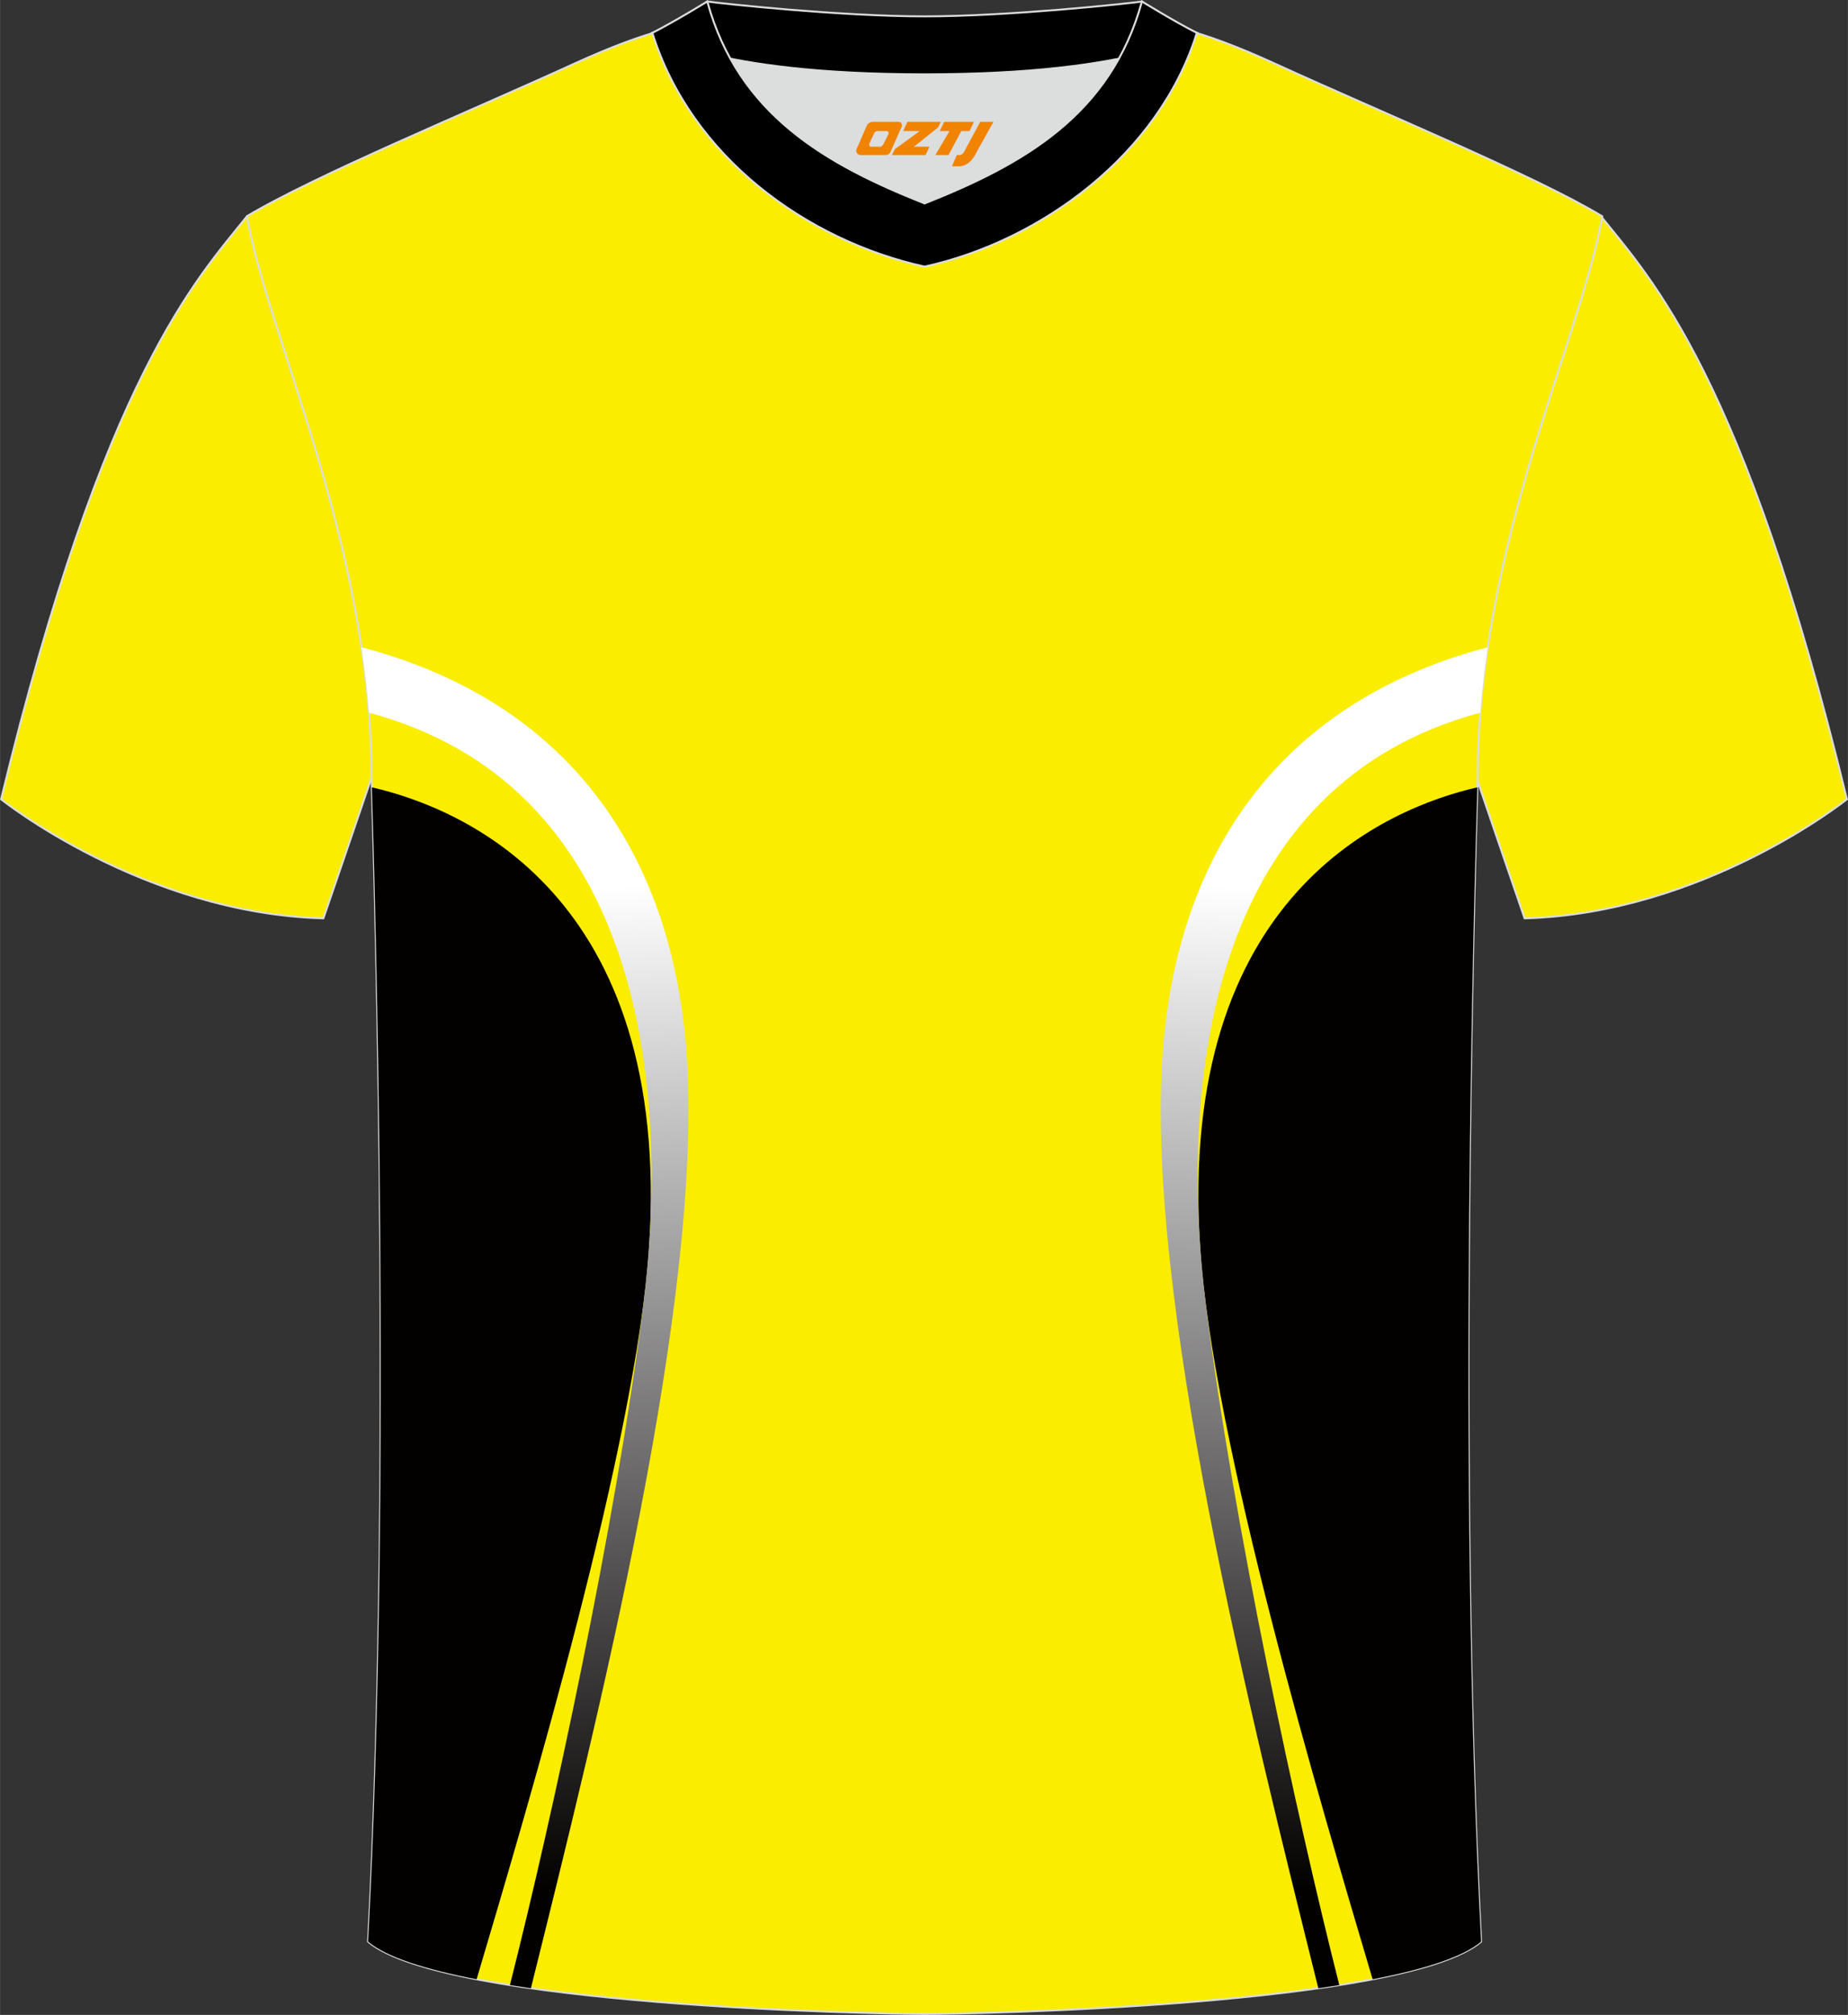
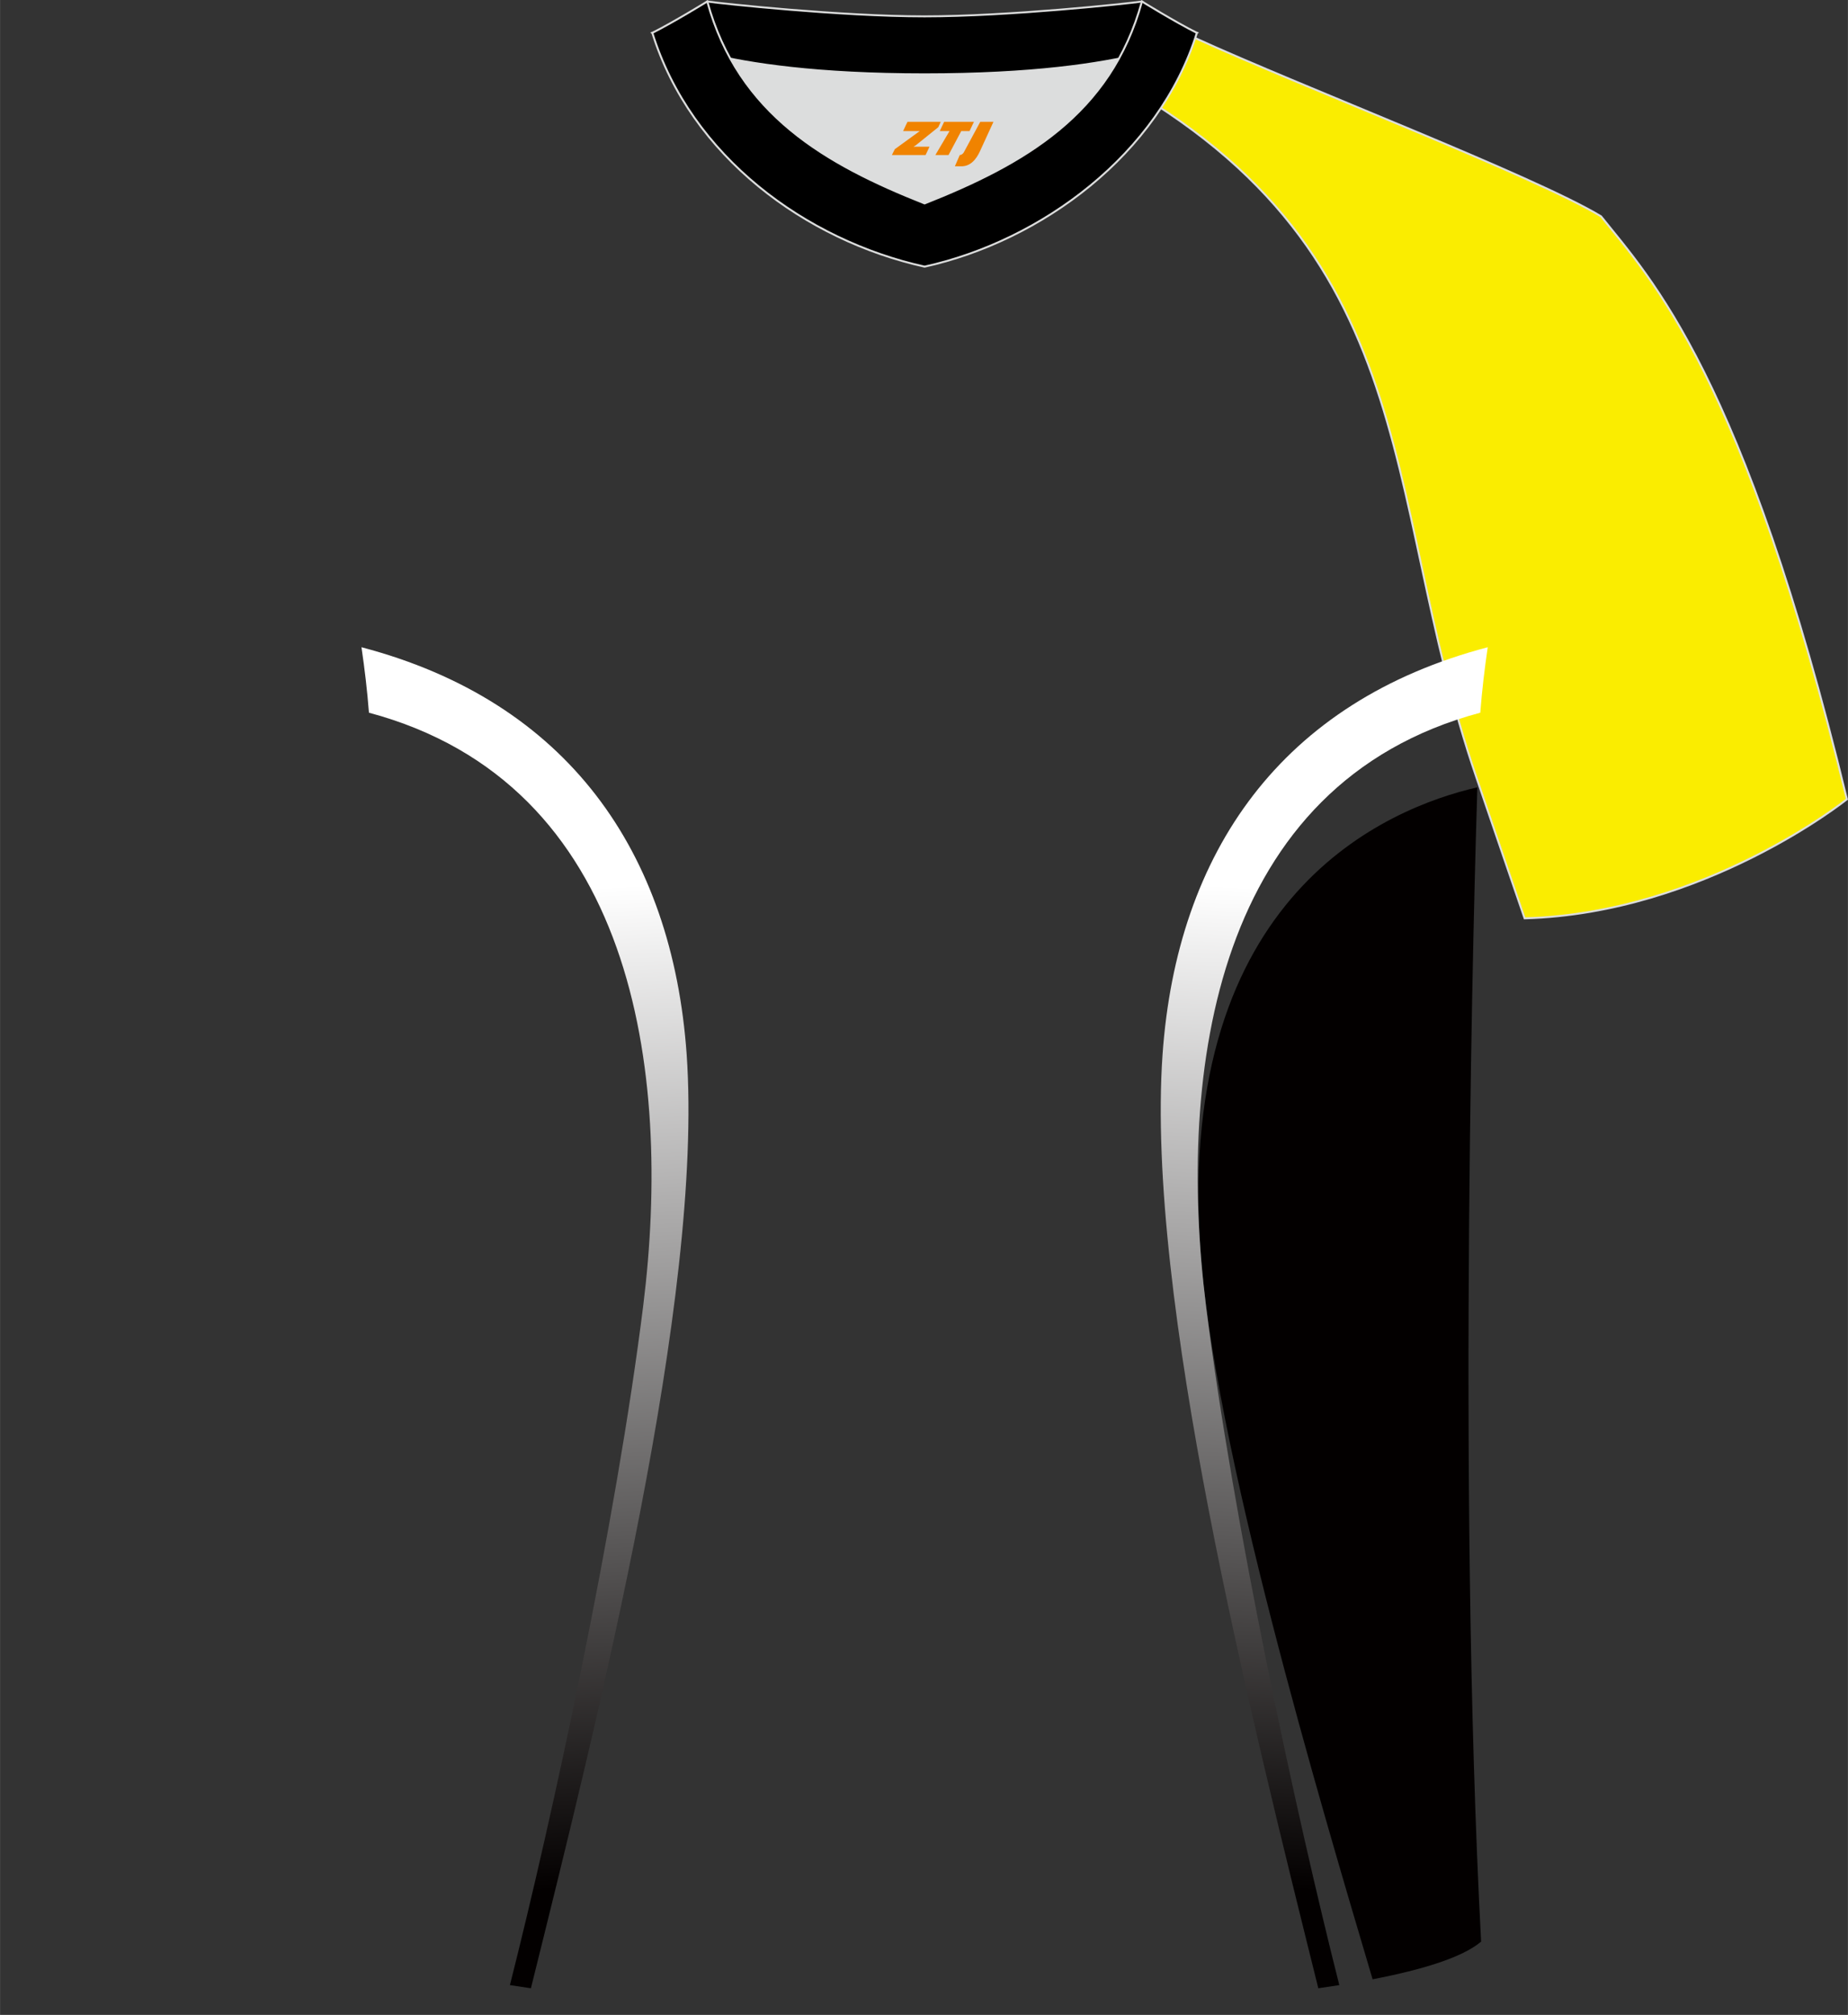
<svg xmlns="http://www.w3.org/2000/svg" version="1.1" id="图层_1" x="0px" y="0px" width="378px" height="412px" viewBox="0 0 378.45 412.51" enable-background="new 0 0 378.45 412.51" xml:space="preserve">
  <rect x="0" y="0" width="378.45" height="412.51" fill="#333333" stroke="none" />
  <path fill-rule="evenodd" clip-rule="evenodd" fill="#FAED00" stroke="#DCDDDD" stroke-width="0.4" stroke-miterlimit="22.926" d="  M327.88,44.29c10.2,12.79,29.26,32.39,50.35,119.34c0,0-29.09,23.36-66,24.38c0,0-7.14-20.8-9.86-28.81  c-20.51-59.92-9.2-110.73-81.66-146.79c-2.59-1.29-7.26-1.87-6.23-3.46c5.36-8.26,13.15-7.49,17.77-6.03  c9.61,3.38,3.03,0.55,12.46,4.85C266.57,17.77,314.24,36.04,327.88,44.29z" />
-   <path fill-rule="evenodd" clip-rule="evenodd" fill="#FAED00" stroke="#DCDDDD" stroke-width="0.4" stroke-miterlimit="22.926" d="  M50.57,44.29C40.37,57.07,21.31,76.68,0.22,163.63c0,0,29.09,23.36,66,24.38c0,0,7.14-20.8,9.86-28.81  c20.51-59.92,9.2-110.73,81.66-146.79c2.59-1.29,7.26-1.87,6.23-3.46c-5.36-8.26-13.15-7.49-17.77-6.03  c-9.61,3.38-2.59,0.59-12.02,4.89C112.32,17.81,64.21,36.04,50.57,44.29z" />
-   <path fill-rule="evenodd" clip-rule="evenodd" fill="#FAED00" stroke="#DCDDDD" stroke-width="0.4" stroke-miterlimit="22.926" d="  M189.35,412.31c9.69,0.03,98.42-1.67,113.97-14.8c-5.36-101.27-0.7-238.31-0.7-238.31c0-47.75,21.24-90.17,25.51-114.91  c-13.63-8.25-45.29-21.3-67.16-31.31c-30.04-13.7-34.16-7.76-71.21-7.76s-41.99-5.94-72.03,7.76  C95.86,22.98,64.21,36.04,50.57,44.29c4.27,24.73,25.51,67.16,25.51,114.91c0,0,4.66,137.04-0.7,238.31  C90.93,410.64,179.66,412.34,189.35,412.31z" />
  <path fill-rule="evenodd" clip-rule="evenodd" fill="#030000" d="M302.55,161.19c-18.32,4.2-61.5,21.78-56.77,94.14  c2.61,40.03,24.64,113.87,35.32,149.89c10.28-1.98,18.43-4.5,22.22-7.71C298.33,303.35,302.01,178.3,302.55,161.19z" />
-   <path fill-rule="evenodd" clip-rule="evenodd" fill="#030000" d="M76.15,161.19c18.32,4.2,61.5,21.79,56.77,94.14  c-2.61,40.03-24.64,113.87-35.32,149.89c-10.28-1.98-18.43-4.5-22.22-7.71C80.37,303.35,76.69,178.3,76.15,161.19z" />
  <linearGradient id="SVGID_1_" gradientUnits="userSpaceOnUse" x1="107.739" y1="182.356" x2="117.894" y2="386.77">
    <stop offset="0" style="stop-color:#FFFFFF" />
    <stop offset="1" style="stop-color:#030000" />
  </linearGradient>
  <path fill-rule="evenodd" clip-rule="evenodd" fill="url(#SVGID_1_)" d="M104.42,406.41c8.73-34.45,21.75-94.62,27.3-139.07  c6.01-48.33-1.88-106.91-56.17-121.43c-0.35-4.53-0.88-9-1.53-13.4c42.16,11.07,63.67,41.85,66.6,83.38  c3.46,49.71-18.11,135.67-31.9,191.17C107.26,406.84,105.83,406.63,104.42,406.41z" />
  <linearGradient id="SVGID_2_" gradientUnits="userSpaceOnUse" x1="-2021.624" y1="182.356" x2="-2011.468" y2="386.77" gradientTransform="matrix(-1 0 0 1 -1750.662 0)">
    <stop offset="0" style="stop-color:#FFFFFF" />
    <stop offset="1" style="stop-color:#030000" />
  </linearGradient>
  <path fill-rule="evenodd" clip-rule="evenodd" fill="url(#SVGID_2_)" d="M274.28,406.41c-8.73-34.45-21.75-94.62-27.3-139.07  c-6.01-48.33,1.88-106.91,56.17-121.43c0.35-4.53,0.88-9,1.53-13.4c-42.16,11.07-63.67,41.85-66.6,83.38  c-3.46,49.71,18.11,135.67,31.9,191.17C271.44,406.84,272.87,406.63,274.28,406.41z" />
  <g>
    <path fill-rule="evenodd" clip-rule="evenodd" fill="#DCDDDD" d="M149.56,12.01c8.42,15.18,23.31,23.12,39.79,29.64   c16.5-6.53,31.38-14.45,39.79-29.65c-8.62,1.72-21.38,3.21-39.79,3.21C170.94,15.22,158.18,13.74,149.56,12.01z" />
    <path fill-rule="evenodd" clip-rule="evenodd" stroke="#DCDDDD" stroke-width="0.4" stroke-miterlimit="22.926" d="M189.35,3.35   c-17.22,0-41.64-2.63-44.51-3.04c0,0-5.51,4.63-11.25,6.43c0,0,11.74,8.48,55.76,8.48s55.76-8.48,55.76-8.48   c-5.74-1.79-11.25-6.43-11.25-6.43C230.98,0.73,206.57,3.35,189.35,3.35z" />
    <path fill-rule="evenodd" clip-rule="evenodd" stroke="#DCDDDD" stroke-width="0.4" stroke-miterlimit="22.926" d="M189.35,54.59   c23.88-5.27,47.99-22.96,55.76-47.86c-4.42-2.21-11.25-6.43-11.25-6.43c-6.38,23.19-24.22,33.31-44.51,41.35   c-20.26-8.03-38.14-18.19-44.51-41.35c0,0-6.84,4.21-11.25,6.43C141.47,32.02,165.08,49.24,189.35,54.59z" />
  </g>
  <g>
-     <path fill="#F08300" d="M200.75,24.94l-3.4,6.3c-0.2,0.3-0.5,0.5-0.8,0.5h-0.6l-1,2.3h1.2c2,0.1,3.2-1.5,3.9-3L203.45,24.94h-2.5L200.75,24.94z" />
+     <path fill="#F08300" d="M200.75,24.94l-3.4,6.3c-0.2,0.3-0.5,0.5-0.8,0.5l-1,2.3h1.2c2,0.1,3.2-1.5,3.9-3L203.45,24.94h-2.5L200.75,24.94z" />
    <polygon fill="#F08300" points="193.55,24.94 ,199.45,24.94 ,198.55,26.84 ,196.85,26.84 ,194.25,31.74 ,191.55,31.74 ,194.45,26.84 ,192.45,26.84 ,193.35,24.94" />
    <polygon fill="#F08300" points="187.55,30.04 ,187.05,30.04 ,187.55,29.74 ,192.15,26.04 ,192.65,24.94 ,185.85,24.94 ,185.55,25.54 ,184.95,26.84 ,187.75,26.84 ,188.35,26.84 ,183.25,30.54    ,182.65,31.74 ,189.25,31.74 ,189.55,31.74 ,190.35,30.04" />
-     <path fill="#F08300" d="M184.05,24.94H178.75C178.25,24.94,177.75,25.24,177.55,25.64L175.45,30.44C175.15,31.04,175.55,31.74,176.25,31.74h5.2c0.4,0,0.7-0.2,0.9-0.6L184.65,25.94C184.85,25.44,184.55,24.94,184.05,24.94z M181.95,27.44L180.85,29.64C180.65,29.94,180.35,30.04,180.25,30.04l-1.8,0C178.25,30.04,177.85,29.94,178.05,29.34l1-2.1c0.1-0.3,0.4-0.4,0.7-0.4h1.9   C181.85,26.84,182.05,27.14,181.95,27.44z" />
  </g>
</svg>